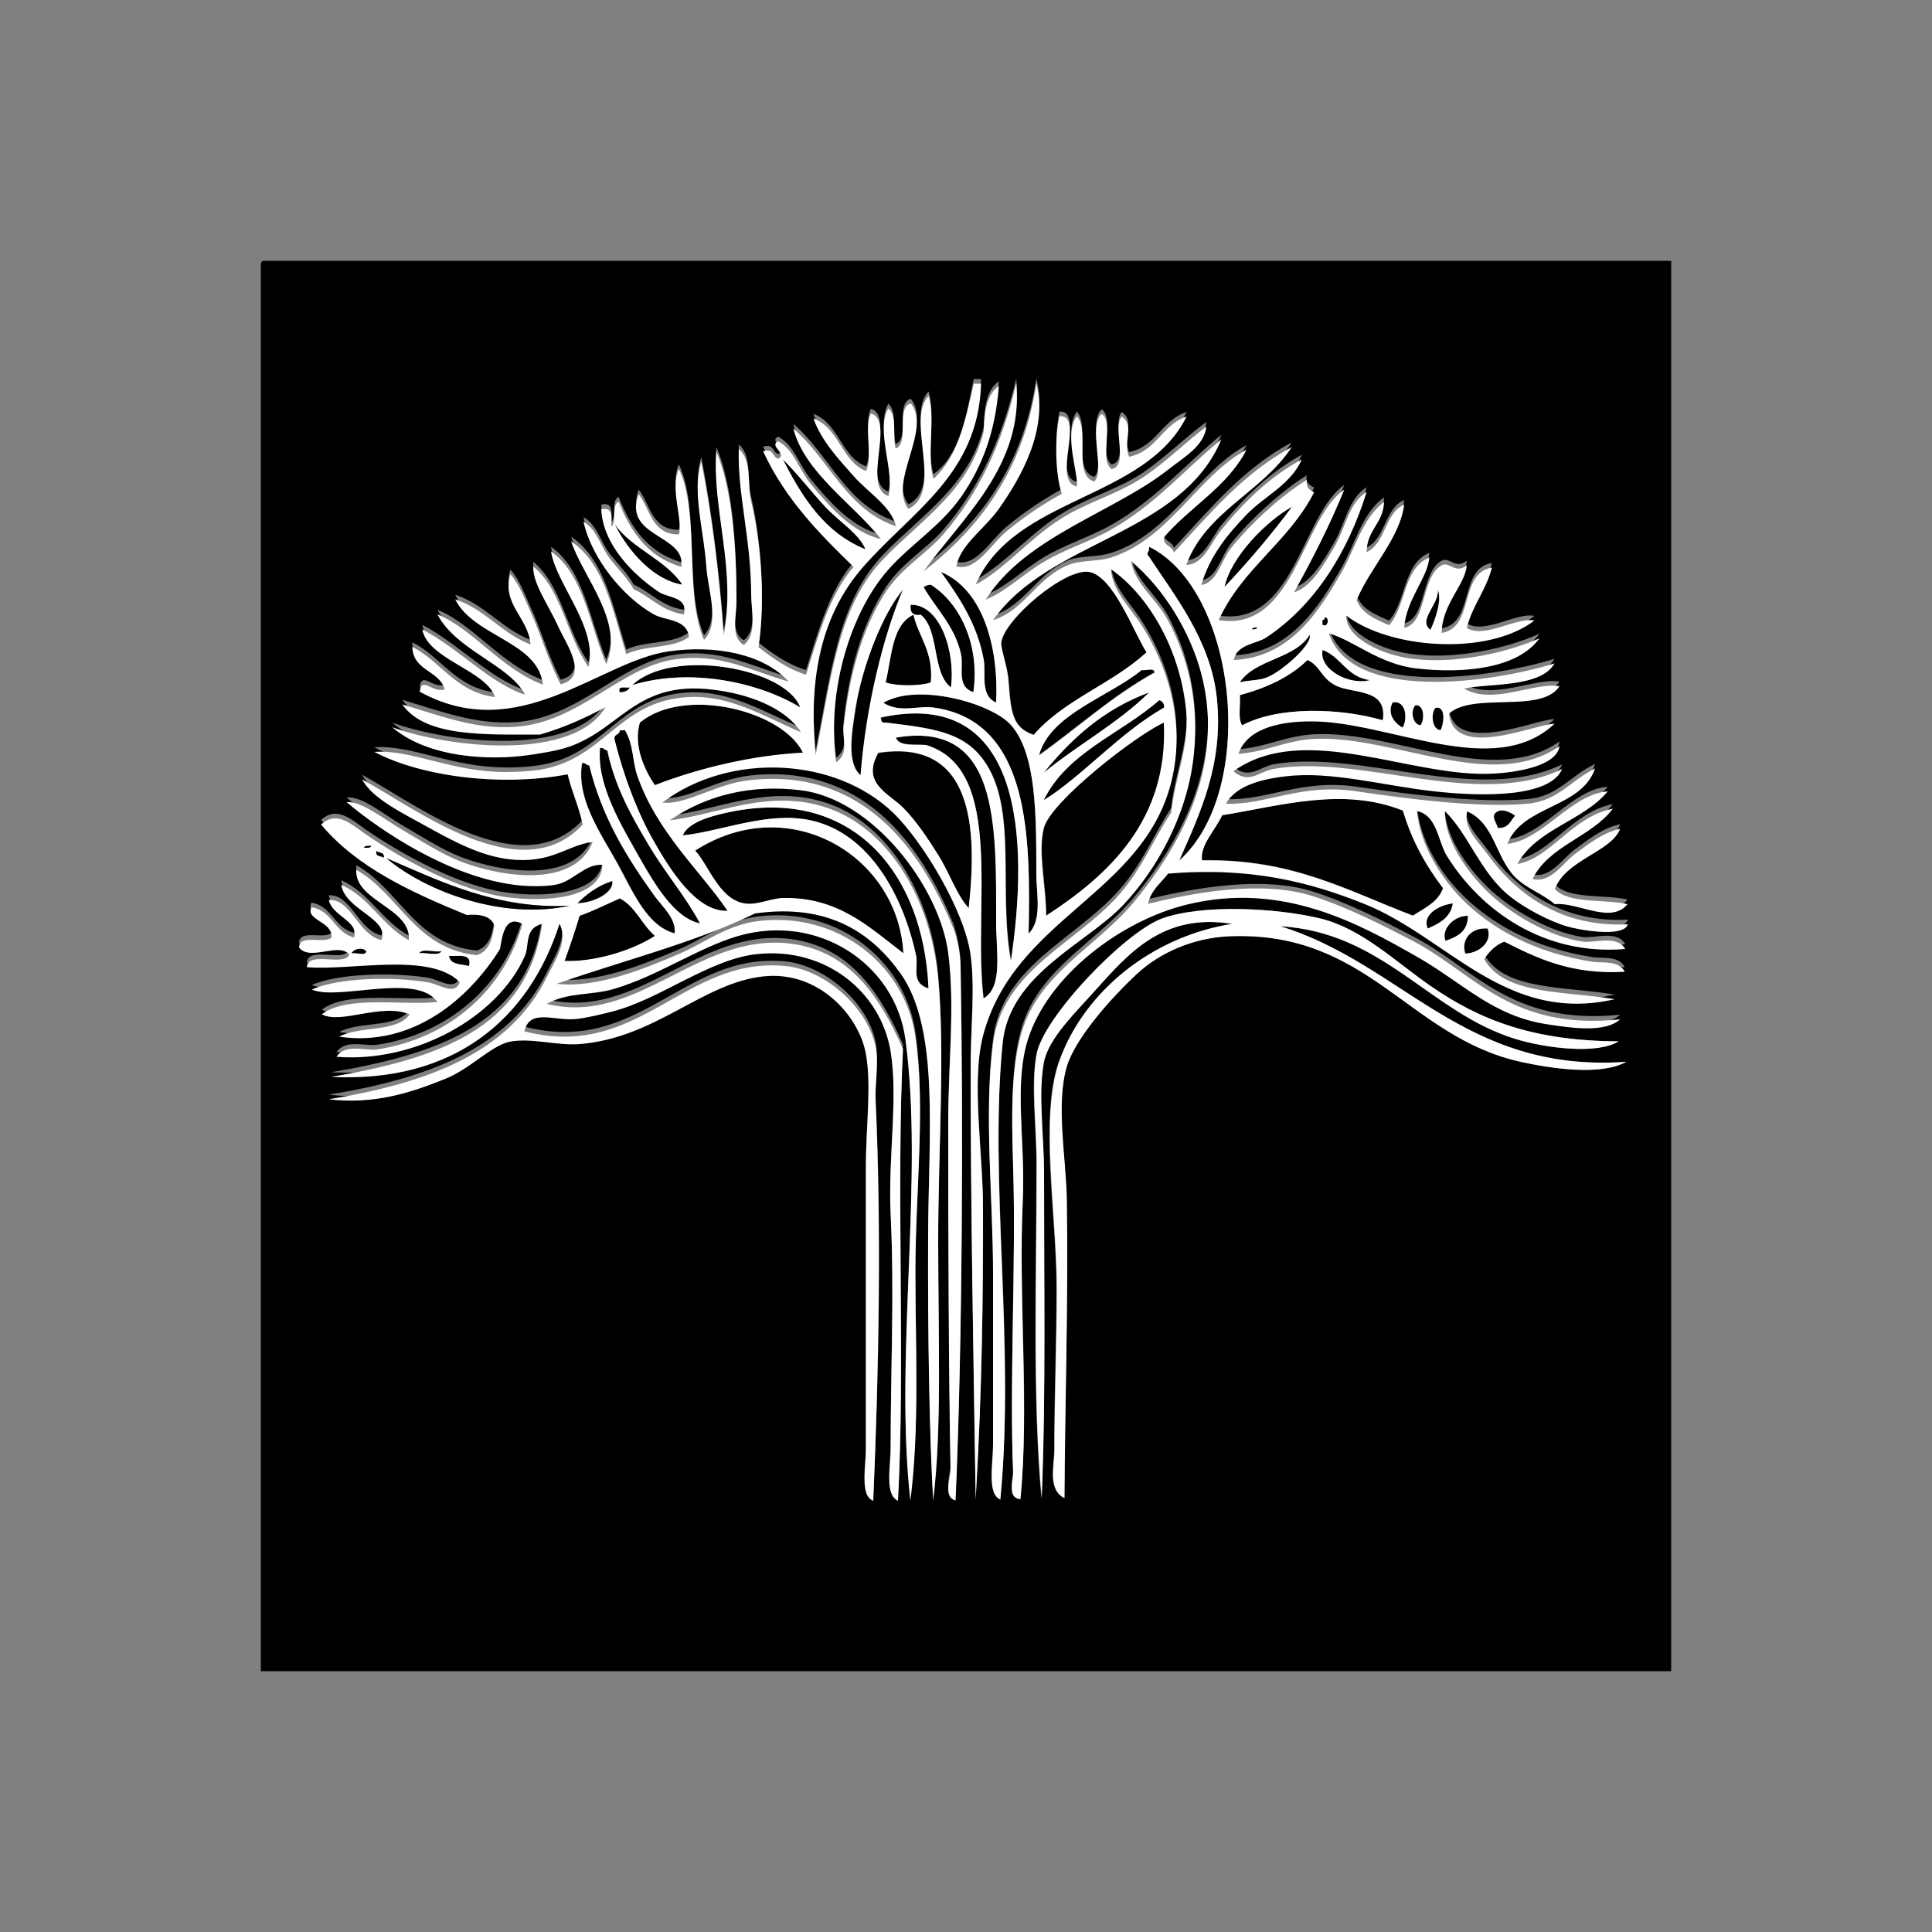
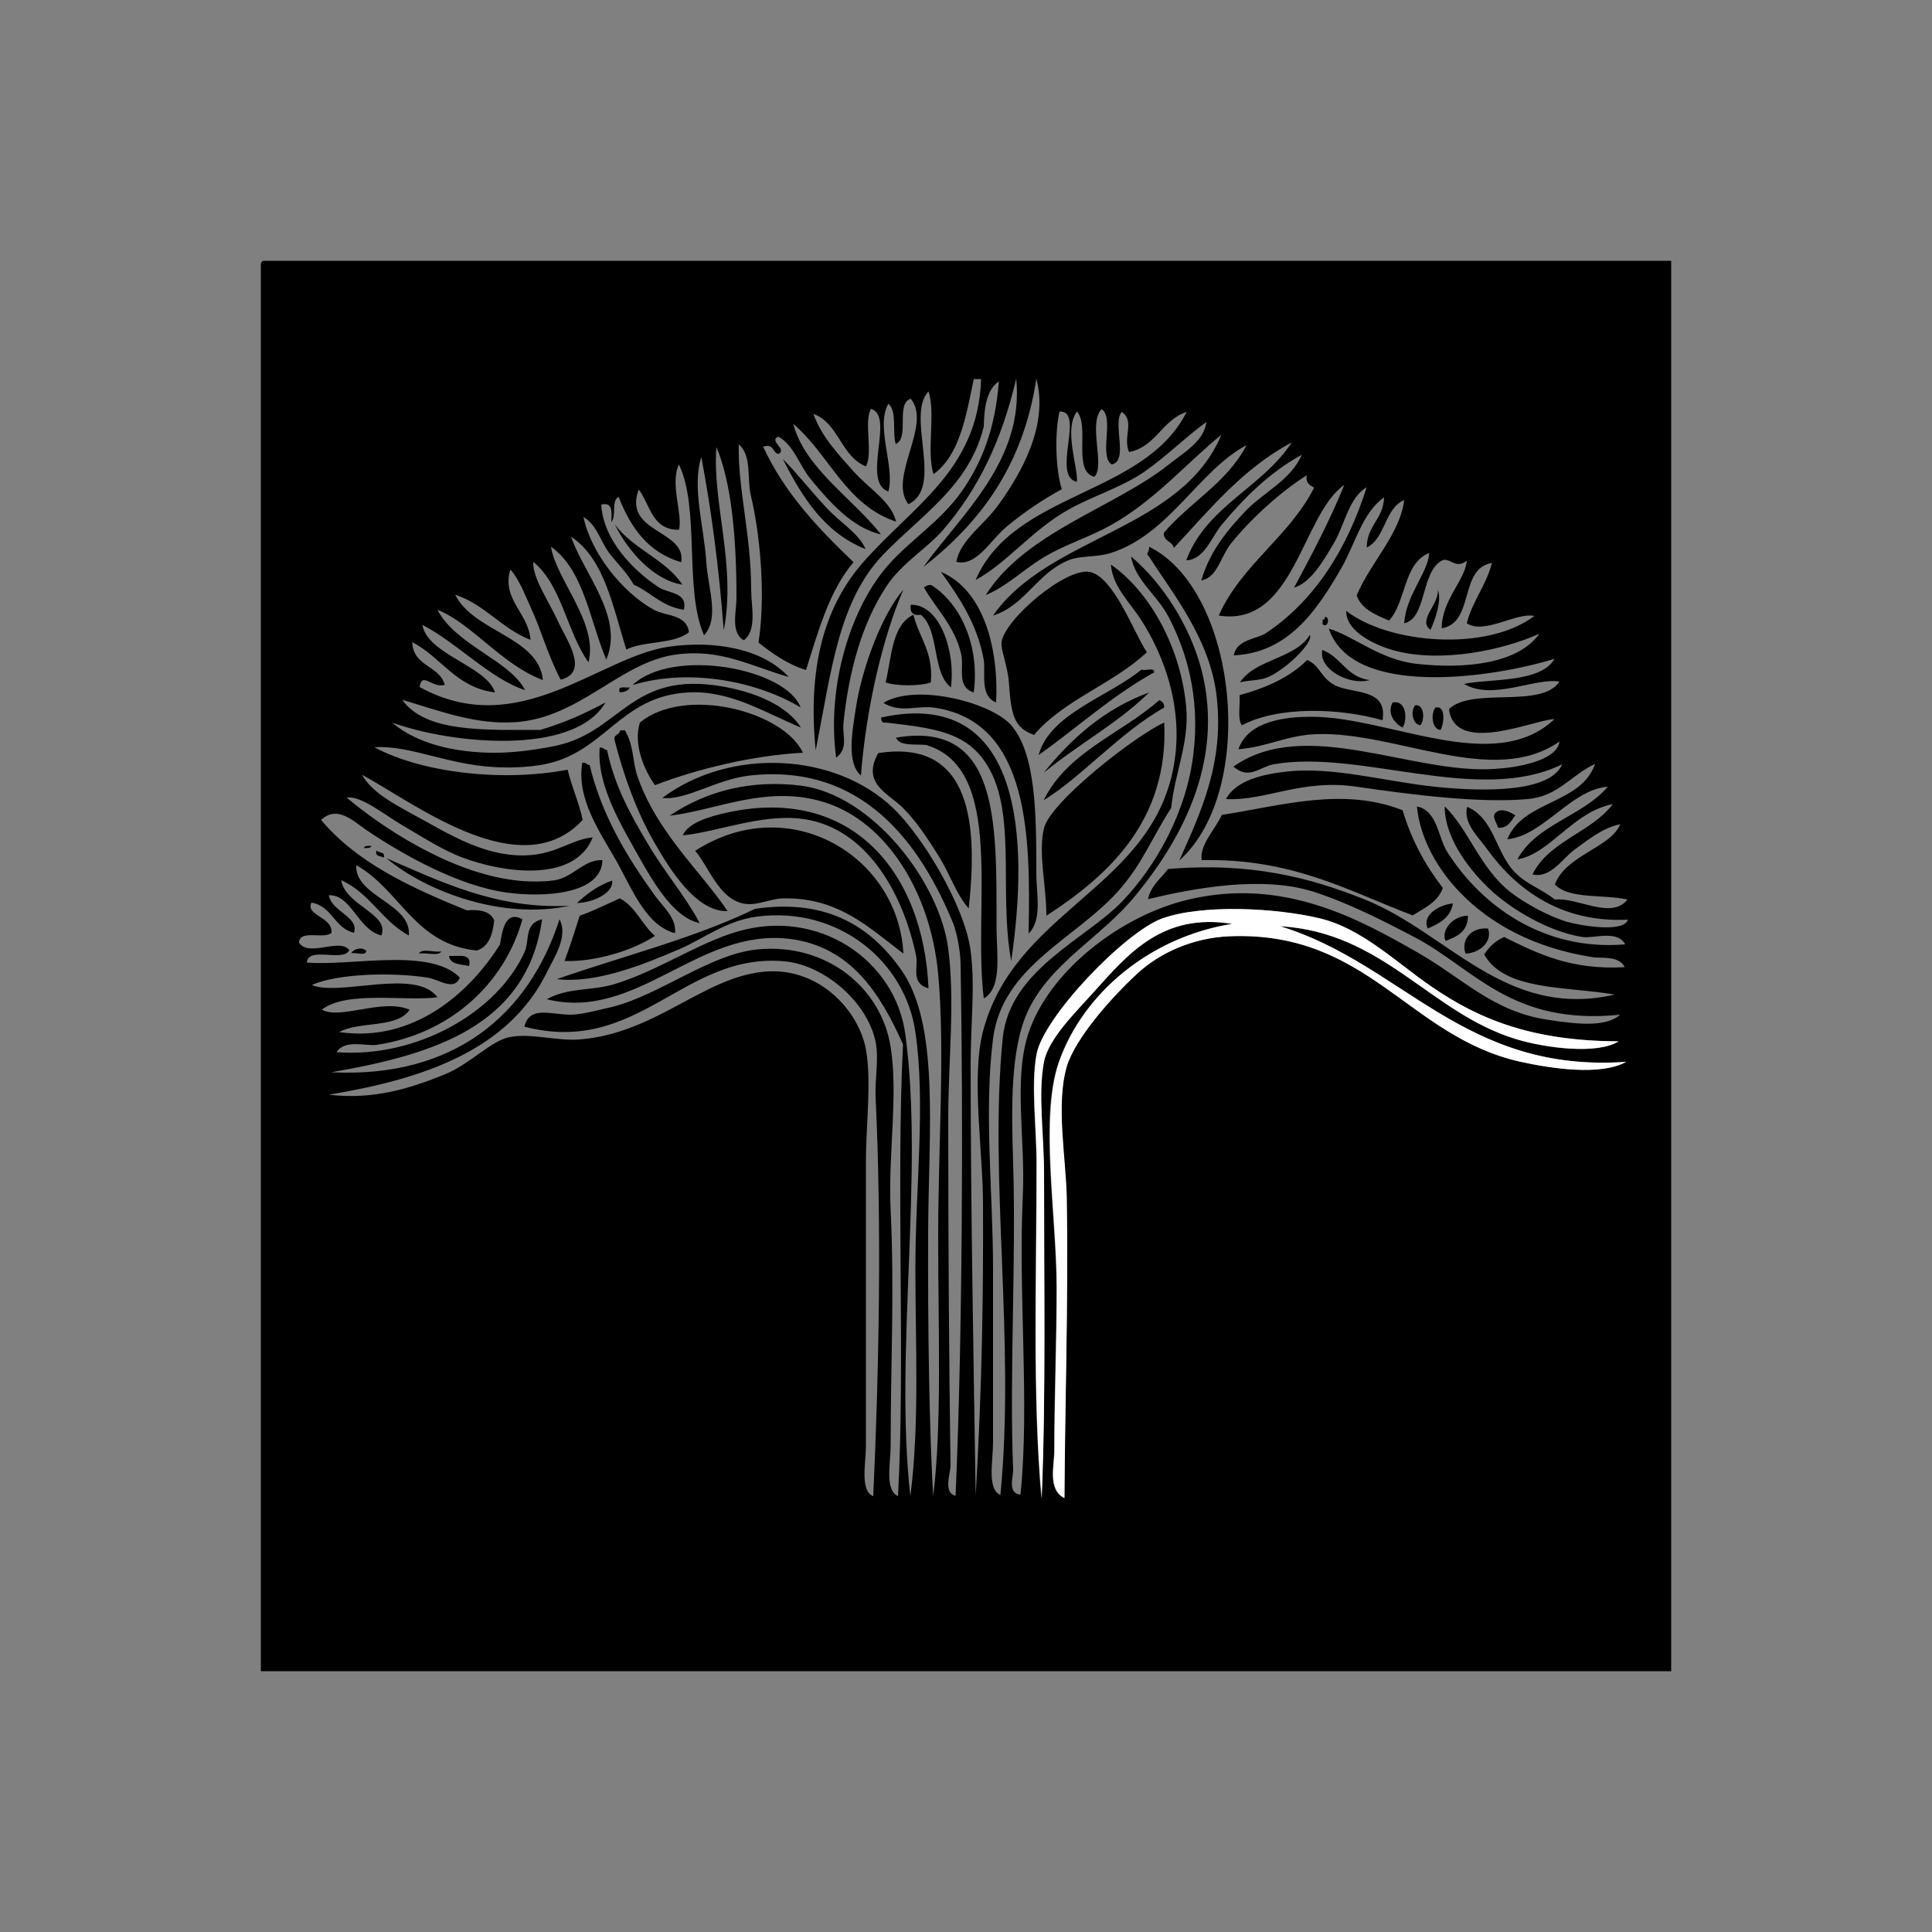
<svg xmlns="http://www.w3.org/2000/svg" version="1.1" id="Layer_1" x="0px" y="0px" viewBox="0 0 500 500" style="enable-background:new 0 0 500 500;" xml:space="preserve">
  <rect x="0" y="0" width="500" height="500" fill="#808080" stroke="none" />
  <style type="text/css">
	.st0{fill:#FFFFFF;}
</style>
  <g id="XMLID_1_">
    <path id="XMLID_6_" d="M68.2,67.5c121.4,0,242.9,0,364.3,0c0,121.7,0,243.3,0,365c-121.7,0-243.3,0-365,0c0-121,0-242,0-363   C67.5,68.5,67.4,67.6,68.2,67.5z M241.6,122.7c-1.9-5.7,0.6-15.7-1.3-21.4c-6,6.3,4.1,24.7-5.2,29.2c-5.4-6.9,6.2-20.5,0.6-27.3   c-4,1.2-0.2,10.2-3.9,11.7c-0.9-3.2,0.4-8.6-1.9-10.4c-3.4,5.9,1.8,16.4,0,22.7c-7.1-2.5,1.8-19.6-4.5-21.4   c-1.9,3.5,0.6,11.4-1.3,14.9c-6.5-2.6-7-11.2-13.6-13.6c2.1,5.9,6.4,10.4,10.4,14.9c3.9,4.4,9.8,7.8,11,13   c-13-4.3-17.3-17.4-26.6-25.3c3,11.5,15.4,19.3,22.7,28.6c-7.5-1.7-13.3-8.4-18.2-14.3c-3-3.7-4.4-8.9-8.4-11   c-2.6,1.2,2.6,3.3,0,4.5c-1.5-0.4-1.1-2.8-3.9-1.9c5.6,12.1,14.3,21.2,23.4,29.9c-6.2,7.2-9.1,17.7-12.3,27.9   c-4.9-1.5-8.7-4.3-12.3-7.1c2-12.9,0.2-28.9-1.9-37.7c-1.2-4.7,0.3-10.6-3.2-13.6c-0.3,11.3,3.2,23.4,3.2,37.7   c0,4.2,1.6,10.3-1.9,13c-3.5-2-1.9-7.4-1.9-11c0-15-1.2-29.6-5.2-39c-1.1,14.6,5.2,30.7,1.9,47.4c-1.2-15.7-3.1-30.7-5.8-44.8   c-2.5,7.8,0.7,17.8,1.3,27.3c0.4,6.4,3.5,14.5-0.6,18.8c-5.2-11.7-1-32.8-6.5-44.2c-2.4,5.1,1.1,13.1,0,16.9   c-7,0.1-7.4-6.5-10.4-10.4c-4.2,11.2,12.4,10.4,11,18.8c-8.6-2.5-13.1-9-16.2-16.9c-2,0.9-0.5,5.1-1.9,6.5c0.1-2.4,0.5-5.3-2.6-4.5   c0.5,8.9,7.9,16.8,14.9,21.4c2.4,1.6,7.5,1.2,6.5,5.8c-5.7-0.8-8.5-4.5-13-6.5c-1.7-3.1-4.4-5.6-6.5-8.4c-2.2-3.1-3.1-7.1-6.5-9.1   c2,9.5,10.2,19.6,18.2,24c3,1.7,8.5,1.1,9.1,5.8c-3.8,3.2-11.7,2.2-16.2,4.5c-3.5-11-5.6-23.4-14.3-29.2   c3.2,9.5,13.8,20.8,9.1,31.8c-4.3-10.2-5.8-23.2-14.3-29.2c1.3,8.5,12.3,19.7,9.7,29.9c-5.6-7.8-6.9-20-14.3-26   c-0.2,4.2,3.9,9.9,6.5,15.6c2,4.4,8.2,13,0.6,14.9c-3.4-6.5-5-12.8-7.8-18.8c-1.5-3.3-2.9-7.1-5.2-9.7c-2.4,7.7,4.7,11.2,5.2,18.2   c-7.5-2.9-11.7-9.1-19.5-11.7c4.8,9.7,21.6,10.9,22.7,22.1c-10.7-4-18.3-14.6-27.3-18.2c4.8,9.2,18.6,13,22.7,20.8   c-9-2.9-17.4-12.1-26.6-16.9c1.4,7.8,16.6,10.6,18.8,17.5c-10.2-1.3-13.8-9.1-21.4-13c0.2,6.3,7,6,8.4,11c-3.2,1.1-5.9-3.6-6.5,0.6   c25.6,14.1,46.3-7.7,64.3-10.4c12.2-1.8,24.7,0.6,31.2,7.8c-10-2.9-17.7-7.4-29.2-5.8c-14.5,2-24.8,16.4-41.6,17.5   c-9.9,0.6-18-2.4-29.2-5.8c6,8.5,21.2,7.8,35.7,7.8c6.2-1.8,11.7-4.3,16.9-7.1c-8.2,14-40.1,10.7-55.2,5.2c7.3,6.3,18.7,8,27.9,7.8   c4.4-0.1,10.4-0.9,14.9-1.9c15.9-3.6,18.9-18.3,40.3-15.6c8.4,1.1,18.4,4.3,22.7,11c-9.4-3.9-18.4-9.7-29.2-9.1   c-18.1,1-21.5,16.1-38.3,18.8c-2.6,0.4-6,0.7-9.1,0.6c-13.8,0-24.2-5.9-33.8-5.2c11.9,6.4,32.5,9.1,50,5.8c1.1,4.6,2.9,8.3,3.9,13   c-15.9,17.1-43-4-57.1-11.7c2.7,5.1,10.1,8.5,16.9,12.3c6.7,3.8,13.9,7.6,21.4,8.4c10.9,1.2,14.7-3.8,21.4-4.5   c-4.7,11.9-23.2,9.2-33.8,5.2c-5.1-1.9-10.6-5.5-15.6-8.4c-4.9-2.9-10.5-7.6-14.3-7.1c9.1,7.7,26.7,19.4,43.5,21.4   c3,0.4,7.2,0.5,10.4,0c4.8-0.8,7.5-5.4,12.3-5.2c-0.2,8.9-15.2,9.7-24.7,8.4c-12.7-1.7-27.4-10.1-36.4-16.2   c-3.7-2.6-7.6-6.4-11.7-2.6c9.3,11.1,23.2,17.5,37.7,23.4c3.5-0.3,6.2,0.3,7.1,2.6c-0.4,3.7-1.4,6.8-4.5,7.8   c-16.1-1.6-19.8-15.7-31.2-22.1c-0.5,8.1,14.4,9.9,13.6,18.2c-6.9-3.7-10.2-11.1-17.5-14.3c1.1,6.6,12.6,8.7,10.4,14.3   c-6.1-1.5-7.8-10.7-13.6-10.4c0.7,4.2,7.9,5.6,6.5,9.7c-5.1-1.2-5.6-6.9-11-7.8c-1.6,3.4,5.5,3.6,5.2,7.8c-1.8,1.8-8.4-1-8.4,2.6   c2.6,3.8,10.5-1.4,13,1.9c-1.6,3.2-10.6-1.1-11,3.2c11.4,1,31.9-4,39.6,3.9c-1.5,3.6-5.2,0.5-8.4,0c-9-1.4-23-1.1-29.9,1.9   c6.9,3.1,27-4.5,32.5,3.2c-8.5,1.1-23.5-1.8-29.9,3.2c4.8,2.7,15.5-3,22.7,0c-3.1,4.9-13.1,2.9-18.2,5.8c19,2.8,33.7-10,41.6-22.7   c0.6-3.5,1.3-8.9,5.8-6.5c-4.7,16.9-18.9,29.7-37.7,32.5c-3,0.4-8.2-1.5-10.4,1.9c20.3,1.6,41.5-10,48.7-26c1.3-3-0.2-7.3,4.5-8.4   c-3.9,27.5-27.8,35-54.6,39.6c31.9,1.6,51.2-15,59.1-39.6c2.3,4.5-1.4,9.9-3.2,13.6c-9.9,20.2-31.7,27.7-56.5,31.8   c11.7,1.4,21.2-1.7,29.9-5.2c6.5-2.6,12.1-8.8,16.9-9.7c5.5-1.1,12.4,1.1,18.2,0.6c19.6-1.6,31.7-15.9,47.4-17.5   c14.4-1.5,24.8,10.1,26.6,20.1c1.5,8.4,0,19.2,0,29.2c0,23.4,0,49.4,0,73.4c0,4.4-1.6,11.7,1.9,13c1.5-32.8,2.2-70,0.6-103.3   c-0.2-4.7,0.9-9.9,0-14.3c-2.2-10.5-13.4-19.8-23.4-20.8c-26.3-2.5-37.8,24.6-67.5,16.9c1.5-6.1,8-2.5,13.6-3.2   c2.6-0.3,6-1.2,9.1-1.9c12.6-3.2,25.3-13.7,37.7-14.9c17.8-1.7,32,9.9,34.4,25.3c2,12.5-0.7,27.9,0,42.2c1,21.1,0,39.5,0,61   c0,4.5-1.6,11.4,1.9,13c1.9-34.6-0.5-81.4,1.3-116.9c-5.9-13.3-13.6-25.3-29.2-27.3c-23.8-3-39.6,21.4-63,15.6   c5.6-3.1,11.5-2.1,17.5-3.9c11.2-3.4,21.5-10.6,31.8-13.6c21-6.2,40.9,7.3,43.5,26.6c4.9,36.4-2.9,82.3,1.3,119.5   c2.4-18.7,1.3-39,1.3-59.1c0-20.7,2.7-42.6,0-61c-2.6-18.2-19.8-32.6-40.9-29.9c-8,1-14.4,6-20.1,8.4c-9.5,4.1-21.7,9-31.8,7.8   c17.2-6,35.7-10.6,51.3-18.2c19.2-2.8,30.3,5.2,37.7,15.6c10.2,14.2,7.2,41.7,7.1,68.2c-0.1,25.4,0.3,50.7,1.3,68.2   c2.3-18.3,1.3-42.4,1.3-66.9c0-23.7,1.8-48.5,0-68.2c-2-21.6-13.6-39.1-28.6-44.2c-15.2-5.2-28.6,1.8-40.9,3.2   c9.8-6.6,21.3-9.3,33.8-7.8c18.8,2.3,36.1,25.2,38.3,42.2c1.8,13.9,0,28.9,0,44.2c0,29.6,0.2,64.7,0.6,89.6c0,2-2,7,1.3,7.8   c1.8-40.7,2-97.9,1.3-137.7c-0.1-3.7-1-8-1.9-10.4c-8.5-20.7-23.5-41.5-52.6-38.3c-8.9,1-16.4,6.5-22.7,5.8   c17.7-13.2,44.8-11.7,59.7,2.6c7.6,7.2,18.6,25.4,20.1,37c1.2,9,0,19.2,0,29.2c0,36.9,0.8,79.1,1.3,111.7c1.7-28.7,2-52.5,1.9-75.3   c0-14-3.1-32.7,0-44.8c8-30.5,41.3-36.5,48.7-65.6c4.2-16.6-1.9-31.8-7.8-40.9c-2.8-4.4-7.4-8.6-7.8-14.3c10,7,18.1,21.3,19.5,37   c0.8,9.1-3,17-3.9,26c-5,7.7-7.4,14.4-13.6,21.4c-11.1,12.5-30.1,19.5-32.5,38.3c-2.4,18.8,0,40,0,59.7c0,15.5,0,30.5,0,44.8   c0,4.8-1.6,12.1,1.9,13.6c3.9-39.7-3-82.1,0.6-118.2c1.8-17.9,21.8-25.7,31.2-35.7c8.2-8.7,16.4-22.5,18.2-38.3   c1.7-14.7-2-26.5-6.5-35.1c-3-5.7-8.6-9.4-9.7-15.6c8.4,7.1,15.3,18.2,18.2,29.2c6.5,25-6.7,45.9-16.9,58.4   c-8.9,11-21.9,17.3-27.9,29.9c-4.8,10.1-4.3,26.1-3.9,39.6c0.8,25.1-1,55.4,0,79.2c0.1,1.7-1.6,6.2,1.9,6.5   c2.4-23.3-0.6-51.5,0.6-77.3c0.7-14.6-2.4-29.7,1.3-41.6c5.2-16.5,24.1-31,41.6-35.1c24.5-5.8,44,5,59.1,13.6   c11.8,6.7,19.6,15.4,33.8,17.5c7.2,1.1,15,2.1,18.8-1.3c-28.2,2.9-37.8-12-53.3-20.1c-8-4.2-17-8.8-26-11.7   c-13.4-4.3-31.2-0.9-42.9,1.9c0.8-3.6,3.3-5.3,5.2-7.8c21.4-1.8,36.6,2.2,50.7,7.8c21.7,8.6,36.6,31.2,64.9,24.7   c-12.6-2.2-28.5-0.9-33.8-10.4c1.3-1.9,2.9-3.6,5.2-4.5c8.6,4.3,17.3,8.6,31.2,7.8c-1.6-3.1-6.1-2.2-8.4-2.6   c-14.8-2.3-26.4-8.5-34.4-16.9c-5.3-5.5-10.2-13.5-11-22.1c5.3,1.1,5.4,7.8,7.8,11.7c8.7,13.8,24.8,25.8,46.1,24   c-2-3.8-8-1.5-11-1.9c-8.7-1.3-18.9-7.3-24.7-13c-5.5-5.4-11.1-13.3-11-20.8c6.2,6,9.1,15.9,16.9,22.1c3.8,3,10.3,6.5,14.9,7.8   c2.7,0.8,14.5,3,15.6-0.6c-17.2,0.9-28.9-7.8-36.4-18.2c-2.3-3.2-6.3-6.8-5.2-11c7,3,7.3,11.7,12.3,16.9c3.1,3.2,6.7,4.2,10.4,7.1   c6-0.6,14.6,5.3,18.8,0c-6.1-1.4-15.1,0-18.8-3.9c2.8-7.6,14.6-9.6,16.9-15.6c-4.6,1-8.1,3.9-11.7,6.5c-3.3,2.4-6.3,7.6-11,6.5   c4.3-8.7,15.2-10.8,20.8-18.2c-10.4,2-16.2,12.9-24.7,14.3c4.9-9.1,17-11.2,23.4-18.8c-9.5,0.7-16.7,12.7-26,13.6   c4-10.1,19.1-9,22.7-19.5c-6.4,3-9.5,8.4-17.5,9.1c-12.4,1.1-29.8-1.1-44.2-3.2c-14.3-2.1-23.4,3.7-33.8,3.2c2.6-5,10-6.5,15.6-7.1   c11.7-1.4,25.4,2.5,38.3,3.9c13.5,1.4,30,1.4,33.1-5.8c-21.6,10.6-52.3-4-74.7,0c-3.7,0.7-6.3,4.1-10.4,0.6   c18.6-13.1,46.2,2,67.5,0.6c5.6-0.3,16.2-2,16.9-7.1c-17.2,12-42.3-2.7-63-1.9c-7.7,0.3-12.5,3.3-20.1,3.9   c2.5-7.3,12.1-8.4,18.8-8.4c20-0.1,47.4,15.4,63,0.6c-5.1,0.1-25.8,9.5-27.3-2.6c6.1-5.8,23.8,0,28.6-7.1c-6.3-1.1-17.3,5-24.7,0.6   c6.4-1.4,19.9-0.2,23.4-6.5c-16.6,5.1-52.4,10.1-58.4-7.8c6.5,1.9,13.1,8,22.7,9.1c12.5,1.4,26.3,0,31.8-7.8   c-9.5,4.3-25.2,7.5-37,4.5c-5.1-1.3-13.1-4.9-13-10.4c11.1,8.6,36.5,10.6,48.7,1.3c-4.6-1-13,4.9-17.5,1.9c1.5-5.9,5-9.7,6.5-15.6   c-8.6,1.4-4.4,15.5-13,16.9c0.1-7.5,6.1-12.4,6.5-17.5c-2.9,2.4-4.5-1.1-6.5,0c-5.4,3-3.9,15-9.7,16.2c0.5-7.4,6.1-12.9,6.5-18.2   c-6.7,2.6-6,12.7-10.4,17.5c-3.5-1.5-7.1-2.9-8.4-6.5c3.5-8.4,11.3-16,12.3-24.7c-5.1,2.2-4.8,9.9-9.7,12.3c0.1-5.8,4.3-7.3,4.5-13   c-5.7,4.1-7.4,11.9-11,18.2c-6.3,11-13.8,22.1-27.9,22.7c0.8-4.2,5.8-4.1,8.4-5.8c12.6-8.4,21-21.9,26-37.7   c-4.6,2.7-5.6,9.4-8.4,14.3c-2.9,4.9-6,10.3-10.4,11.7c4.6-8.6,9.2-17.2,13-26.6c-11,7.6-12.9,36.9-32.5,33.8   c6-13.3,18.2-20.3,24.7-33.1c-1.1-0.6-2.3-1.2-1.9-3.2c-6.1,3.8-13.9,10.6-19.5,17.5c-2.8,3.4-3.6,9-7.8,9.7   c2.2-7.6,6.9-13.2,11.7-18.2c4.6-4.7,11.5-7.8,14.3-14.3c-8.3,4.5-15.1,11.3-20.8,18.2c-2.6,3.2-4.5,9-9.1,9.1   c5.2-14,19.7-18.8,27.3-30.5c-12.6,6.7-21.2,17.3-30.5,27.3c-0.4-1.8-2.7-1.6-2.6-3.9c6.8-8,16.4-13,21.4-22.7   c-12.4,6.6-20,23.1-35.1,27.9c-3.7,1.2-7.8,0.6-11,1.9c-8.2,3.4-11.2,11.7-19.5,14.3c14.5-20.7,48.7-21.9,59.1-46.8   c-9.2,7.5-17.2,17-28.6,23.4c-5.7,3.2-11.9,5-17.5,8.4c-5.4,3.3-9.5,7.5-14.9,9.7c10.3-16.3,33.3-22.6,47.4-33.8   c3.9-3.1,9.2-6.1,9.7-11c-5.7,4.2-10.2,8.8-16.2,13c-6.1,4.1-13.1,6.1-19.5,9.7c-9.3,5.2-15.9,13.8-24,18.2   c9.8-22.9,43.7-21.7,54.6-43.5c-6.4,2.1-7.9,9-14.9,10.4c-1.7-3.9,1.6-8-1.9-10.4c-2.5,2.9,1.9,12.7-2.6,13.6   c-3.4-2.2,0.8-12.1-2.6-14.3c-3.6,3.6,1,14.8-1.9,17.5c-5.7-1.5-1.1-13.2-4.5-16.9c-3.5,4.7,0.4,14.7,0,18.2   c-6.7-1.4,2.2-18.5-4.5-18.2c-1.3,5.6-1,15.3,0.6,20.1c-4.8,2.6-9.7,5.9-14.3,9.7c-4.2,3.5-7.8,10.4-13,9.1c1-5.7,7.3-9.6,11-14.9   c5.9-8.2,12.9-20.5,9.7-32.5c-3.4,22.6-14.6,37.3-29.2,48.7c9.8-13.6,26.1-27.5,24-48.7c-3.8,16.2-9.9,28.6-18.8,39   c-4.3,5-10.9,8.7-14.9,14.9c-6.2,9.5-9.6,21.6-11,35.1c-0.4,3.4,1.4,6.5-1.9,9.1c-2.6-19.1,4.1-39.4,13.6-50   c5.9-6.6,13.4-11.2,18.8-18.8c5.3-7.5,8.8-16.4,9.7-28.6c-3.1,2.1-3.8,6.6-3.9,11.7c-3.8,15.4-16.1,22.8-26,33.1   c-11.6,12.1-13.4,29.9-17.5,50.7c-2-20.2,1.6-36.5,12.3-48.7c12.7-14.5,29.8-23.9,30.5-47.4c-0.6,0-1.3,0-1.9,0   C249.9,108.6,248.1,118,241.6,122.7z M370.2,255.2c-8.9-6.1-17.8-14.9-28.6-17.5c-11.6-2.8-30.7-3.7-40.9,0   c-9.5,3.4-30.6,25.3-32.5,35.1c-1.5,8.1,0,18.7,0,28.6c0,29.3-1.1,60,1.3,86.4c1.2-26.5,0.6-57,0.6-84.4c0-9.8-1.6-20.4,0-28.6   c1.2-6.1,8.2-12.8,13-18.2c8.9-10,17.8-20.4,35.7-17.5c-20.9,3.4-38.4,17.6-44.8,35.7c-5.1,14.3-0.6,40-0.6,58.4   c0,14.5-0.6,28.4-0.6,42.2c0,3.9-1.8,10.1,2.6,12.3c0.2-24,1.1-50.9,0.6-77.3c-0.2-10.9-2.9-24.5,0-34.4c2.1-7.3,11.5-17.9,18.2-24   c5.9-5.4,14.5-9.4,24-9.7c36-1.4,46.2,26,75.3,32.5c7.8,1.7,20.6,3.7,27.3,0c-42.2,3-58-25.4-89.6-35.1c26.8,1.6,38.8,22.4,61,29.2   c7.9,2.4,21.2,4.1,26.6,0.6C397,269.4,383.1,264.1,370.2,255.2z" />
    <path id="XMLID_7_" d="M202.6,118.8c3.7,3.7,7.2,8.2,11,12.3c3.6,4,8.7,6.9,10.4,11C213.4,137.9,207.6,128.7,202.6,118.8z" />
-     <path id="XMLID_8_" d="M334.4,131.2c-5.4,7.3-11.4,14.2-17.5,20.8C318.6,143.9,328.1,134.6,334.4,131.2z" />
    <path id="XMLID_9_" d="M159.1,135.7c4.7,6.4,13.1,9,17.5,15.6C169.3,150.2,162.6,142.8,159.1,135.7z" />
    <path id="XMLID_10_" d="M297.4,141.5c22.8,11.2,28.2,62.9,7.8,81.2c5.5-12.4,11.6-25.1,9.7-42.2c-1.6-15-11.5-27-17.5-36.4   C296.3,142.9,297.5,143.3,297.4,141.5z" />
    <path id="XMLID_11_" d="M353.3,146.7" />
    <path id="XMLID_12_" d="M243.5,148c11,4.6,15,19.7,14.3,33.8c-4.3-1.7-2.7-7.6-3.2-11C252.9,161.3,248,154.3,243.5,148z" />
    <path id="XMLID_13_" d="M296.8,168.8c-8.7,8.2-21.5,12.3-29.2,21.4c-5.3-1.9-5.9-5.3-6.5-13.6c-0.3-4.2-2.2-8.7-1.9-10.4   c0.8-5.9,16.4-19.2,22.7-18.2C288.2,149.1,293.4,163.7,296.8,168.8z" />
    <path id="XMLID_14_" d="M374.1,150.6" />
    <path id="XMLID_15_" d="M252,179.2c-4.5-1.4-2.5-6.4-3.2-9.7c-1.6-7.4-6.7-12.1-9.7-17.5c0.5-0.3,1.1-0.7,1.9-0.6   C248.6,156.2,253.6,167.1,252,179.2z" />
    <path id="XMLID_16_" d="M372.1,152.6c1.1,2.7-0.7,7.9-1.9,10.4C366.8,160.5,372.5,156.4,372.1,152.6z" />
    <path id="XMLID_17_" d="M346.8,154.5" />
    <path id="XMLID_18_" d="M235.7,156.5c7.8-0.1,11.6,12.6,10.4,21.4c-5-3.9-2.9-14.8-7.8-18.8C236.3,159.4,235.4,158.5,235.7,156.5z" />
    <path id="XMLID_19_" d="M236.4,159.1c1.4,5.9,5.2,9.5,4.5,17.5c-2.6,1-9.1,1-11.7,0C230.8,169.9,230.8,161.7,236.4,159.1z" />
    <path id="XMLID_20_" d="M342.9,159.7c1.3-0.3,0.9,3-0.6,1.9c0-0.4,0-0.9,0-1.3C342.8,160.5,342.8,160.1,342.9,159.7z" />
-     <path id="XMLID_21_" d="M324,163c0-0.6,0.8-0.5,1.3-0.6C325.3,163,324.6,162.8,324,163z" />
    <path id="XMLID_22_" d="M321.4,164.3" />
    <path id="XMLID_23_" d="M339,164.3c1,2.1-6.7,9.3-11,11c-2.2,0.9-5.1,0.7-7.1,1.3C324.9,170.5,335.1,170.6,339,164.3z" />
    <path id="XMLID_24_" d="M342.2,168.2c4.9,1.8,6.3,7.1,12.3,7.8C349.2,177.5,341.2,173.2,342.2,168.2z" />
    <path id="XMLID_25_" d="M357.8,186.4c-11.2-3.2-26.9-3.7-36.4,1.3c-1.2-1.6-0.4-5.2-0.6-7.8c7-1.9,13.1-4.7,17.5-9.1   c3.4,1.5,3.4,4.5,7.1,6.5C349.9,179.7,359.2,177.9,357.8,186.4z" />
    <path id="XMLID_26_" d="M207.2,183.1c-10.3-6.3-28.1-10.5-43.5-5.8C174,167.5,203.4,172.9,207.2,183.1z" />
    <path id="XMLID_27_" d="M298.7,174c-11,6.1-19.9,14.3-29.9,21.4c2.9-10.7,17.9-15,26.6-22.1C296.4,173.7,298.8,172.6,298.7,174z" />
    <path id="XMLID_28_" d="M163,177.9c-0.4,0.9-1.4,1.2-2.6,1.3C159.7,177.3,161.8,178.1,163,177.9z" />
    <path id="XMLID_29_" d="M266.2,241.6c0.5-24.9,0.3-54.5-24-58.4c-4.8-0.8-9,1.5-13.6-1.3c8.7-5.2,28.1,0,33.1,5.8   c6.4,7.4,6.5,22.9,6.5,38.3C268.2,231.4,269.8,238.1,266.2,241.6z" />
    <path id="XMLID_30_" d="M297.4,179.2c-8.1,8-18.5,13.5-27.3,20.8C277.3,191.1,285.7,183.5,297.4,179.2z" />
    <path id="XMLID_31_" d="M300,181.2c0.8,0.3,1.3,0.8,1.3,1.9c-11.5,6.5-21.4,18-31.2,24C276.2,194.6,290.2,189.9,300,181.2z" />
    <path id="XMLID_32_" d="M360.4,181.8c3.6-0.7,3.9,4.4,2.6,6.5C360.9,187.2,358.9,184.7,360.4,181.8z" />
    <path id="XMLID_33_" d="M207.8,194.8c-12.9,0.7-27.1,4.1-38.3,8.4c-2.6-3.7-5.7-10.3-3.9-16.2C177.1,177.5,202.6,183.9,207.8,194.8   z" />
    <path id="XMLID_34_" d="M366.3,182.5c2.4-0.2,2.4,3.9,1.3,5.2C365.6,187.5,364.9,184,366.3,182.5z" />
    <path id="XMLID_35_" d="M371.5,183.1c2.9-0.6,2.1,4.7,1.3,5.8C370.6,188.8,370.2,184.7,371.5,183.1z" />
    <path id="XMLID_36_" d="M261.7,248.7c-3.4-18.4,1.9-39.6-7.1-52c-5.3-7.3-13.2-8.3-25.3-9.7c-1.1,0.2-1.2-0.5-1.3-1.3   C264.8,177.6,266.3,217.4,261.7,248.7z" />
    <path id="XMLID_37_" d="M301.3,187c1.2,25.4-14.5,39.6-30.5,50c0-8-2.2-16.3-0.6-22.7C271.9,207.4,294.2,190.1,301.3,187z" />
    <path id="XMLID_38_" d="M161.7,189c2.3,3.7,2,8,3.2,11.7c5,14.7,16.5,24.8,23.4,35.1c-8.1,0.3-15-10.9-18.8-17.5   c-4.6-7.9-8.1-17.5-10.4-26.6c-0.5-1.8,1.3-1.3,1.3-2.6C160.8,189,161.3,189,161.7,189z" />
    <path id="XMLID_39_" d="M254.6,258.4c-2.9-24,5.7-59.4-14.9-65.6c-3-0.3-6.9,0.4-7.8-1.9c26.6-4.5,26,21.7,26,48.1   C257.8,246.5,259.6,255.5,254.6,258.4z" />
    <path id="XMLID_40_" d="M155.2,193.5c1-0.2,1.1,0.6,1.9,0.6c2,9.5,6.2,16.9,10.4,24c4.3,7.4,9.6,13.4,13.6,20.8   c-6.5-1.3-11.6-9.8-15.6-16.9C160.8,213.6,154.4,203.2,155.2,193.5z" />
    <path id="XMLID_41_" d="M250.7,235.1c-3.2-3.6-4.8-8.8-7.8-13.6c-2.8-4.5-5.9-9.1-9.1-12.3c-3.7-3.8-11-6.3-6.5-14.3   C251.8,191.1,253,214.1,250.7,235.1z" />
    <path id="XMLID_42_" d="M150.7,197.4c1-0.2,1.1,0.6,1.9,0.6c3.2,13.2,9.7,23.8,16.9,33.8c2.2,3,5.6,5.8,5.2,9.7   c-7.3-1.9-10.8-10.7-14.9-18.2C155.4,215.5,149.1,206.8,150.7,197.4z" />
    <path id="XMLID_43_" d="M363,209.7c2.3,7.8,6,14.4,10.4,20.1c-1.3,3.7-4.8,5.2-7.8,7.1c-16.6-6.3-31.1-14.8-54.6-14.3   c-0.6-4,3.5-7.9,5.2-11.7C331.6,208.5,347.6,203.6,363,209.7z" />
    <path id="XMLID_44_" d="M240.3,255.8c-4.7-1.4-2.6-5.4-3.2-8.4c-3.2-15.4-12-31.8-27.3-35.1c-11.1-2.4-22.9,2.8-33.1,3.9   c1.4-3.3,7-4.9,11-5.8C220.2,203,239,225.6,240.3,255.8z" />
    <path id="XMLID_45_" d="M392.2,211c-1.2,1.4-1.8,3.4-4.5,3.2c-0.4-1.4-1.7-2.9-0.6-3.9C388.6,208.9,391,210.3,392.2,211z" />
    <path id="XMLID_46_" d="M233.8,246.8c-9.2-7-17-14.6-31.2-14.3c-3.4,0.1-7,2.1-10.4,1.3c-6.3-1.4-8.9-9.8-12.3-13.6   C204.2,204.5,232.5,221.5,233.8,246.8z" />
    <path id="XMLID_47_" d="M94.2,219.5c0.1-0.8,1.2-0.5,1.9-0.6C96,219.6,94.9,219.4,94.2,219.5z" />
    <path id="XMLID_48_" d="M97.4,220.1c0.6,0.7,2.4,0.2,1.9,1.9C98.7,221.4,97,221.9,97.4,220.1z" />
    <path id="XMLID_49_" d="M158.4,227.9c0.5,3-4.6,5.7-9.1,5.8C151.9,231.3,154.7,229.2,158.4,227.9z" />
    <path id="XMLID_50_" d="M169.5,242.2c-5.7,3.8-15.6,6.8-23.4,6.5c1.4-3.8,2.7-7.7,3.9-11.7c3.7-1.3,7-3,10.4-4.5   C164.5,234.6,166.1,239.3,169.5,242.2z" />
    <path id="XMLID_51_" d="M376,233.8c-0.6,3.7-3.5,5.2-6.5,6.5C367.9,236.8,372.4,234.2,376,233.8z" />
    <path id="XMLID_52_" d="M379.9,237c0,4.1-2.8,5.4-5.8,6.5C372.9,240.7,376,237,379.9,237z" />
    <path id="XMLID_53_" d="M385.1,240.3c1.2,3.3-2,6.3-5.8,6.5C378,243.4,380.6,239.9,385.1,240.3z" />
    <path id="XMLID_54_" d="M94.8,246.1c-0.1,1.4-2.8,0.3-3.9,0.6C91.5,245.5,93.8,245,94.8,246.1z" />
    <path id="XMLID_55_" d="M108.4,246.8c0.7-1.5,4.1-0.2,5.8-0.6C113.6,247.6,110.2,246.4,108.4,246.8z" />
    <path id="XMLID_56_" d="M116.2,247.4c2.5,0.1,6-0.8,5.2,2.6C119.3,249.5,116.5,249.7,116.2,247.4z" />
    <path id="XMLID_57_" d="M233.8,152.6c-5.2,11.9-9.6,30.2-11,48.1c-3.7-3.2-2.3-11.1-1.3-17.5C223.2,172.2,228.5,158.7,233.8,152.6z   " />
-     <path id="XMLID_115_" class="st0" d="M252,99.3c0.6,0,1.3,0,1.9,0c-0.7,23.5-17.8,32.9-30.5,47.4c-10.7,12.2-14.3,28.5-12.3,48.7   c4.1-20.7,5.9-38.6,17.5-50.7c9.9-10.3,22.2-17.7,26-33.1c0.1-5.1,0.8-9.6,3.9-11.7c-0.9,12.2-4.5,21.1-9.7,28.6   c-5.4,7.7-12.9,12.2-18.8,18.8c-9.5,10.6-16.2,30.9-13.6,50c3.4-2.6,1.6-5.7,1.9-9.1c1.5-13.5,4.8-25.6,11-35.1   c4.1-6.2,10.6-9.9,14.9-14.9c8.9-10.3,15-22.8,18.8-39c2.1,21.2-14.2,35.1-24,48.7c14.6-11.4,25.8-26.1,29.2-48.7   c3.1,11.9-3.9,24.3-9.7,32.5c-3.8,5.3-10,9.3-11,14.9c5.2,1.3,8.8-5.6,13-9.1c4.6-3.8,9.5-7.1,14.3-9.7c-1.7-4.8-1.9-14.5-0.6-20.1   c6.8-0.3-2.2,16.8,4.5,18.2c0.4-3.5-3.5-13.5,0-18.2c3.4,3.7-1.1,15.4,4.5,16.9c2.9-2.8-1.7-14,1.9-17.5c3.4,2.2-0.8,12,2.6,14.3   c4.5-0.9,0.1-10.7,2.6-13.6c3.5,2.4,0.2,6.5,1.9,10.4c7.1-1.4,8.5-8.3,14.9-10.4c-10.9,21.8-44.7,20.6-54.6,43.5   c8.2-4.4,14.7-13,24-18.2c6.4-3.6,13.4-5.6,19.5-9.7c6.1-4.1,10.6-8.8,16.2-13c-0.5,5-5.9,8-9.7,11c-14.1,11.2-37.1,17.4-47.4,33.8   c5.5-2.3,9.5-6.5,14.9-9.7c5.6-3.4,11.8-5.2,17.5-8.4c11.4-6.4,19.4-15.9,28.6-23.4c-10.4,24.9-44.5,26-59.1,46.8   c8.2-2.6,11.2-10.9,19.5-14.3c3.2-1.3,7.4-0.8,11-1.9c15.1-4.8,22.6-21.3,35.1-27.9c-5,9.7-14.7,14.8-21.4,22.7   c-0.1,2.3,2.2,2.1,2.6,3.9c9.3-10,18-20.6,30.5-27.3c-7.6,11.7-22.1,16.5-27.3,30.5c4.6-0.1,6.4-5.9,9.1-9.1   c5.6-6.9,12.4-13.7,20.8-18.2c-2.8,6.5-9.7,9.5-14.3,14.3c-4.8,5-9.5,10.6-11.7,18.2c4.2-0.7,5-6.3,7.8-9.7   c5.6-6.9,13.4-13.8,19.5-17.5c-0.3,2,0.8,2.7,1.9,3.2c-6.5,12.8-18.7,19.8-24.7,33.1c19.6,3.1,21.4-26.2,32.5-33.8   c-3.8,9.4-8.3,18.1-13,26.6c4.4-1.4,7.5-6.8,10.4-11.7c2.9-4.9,3.8-11.6,8.4-14.3c-4.9,15.7-13.4,29.3-26,37.7   c-2.6,1.7-7.6,1.7-8.4,5.8c14.1-0.6,21.6-11.7,27.9-22.7c3.6-6.3,5.4-14,11-18.2c-0.2,5.6-4.5,7.2-4.5,13c5-2.4,4.6-10.1,9.7-12.3   c-1.1,8.7-8.8,16.3-12.3,24.7c1.4,3.6,5,5,8.4,6.5c4.4-4.9,3.7-14.9,10.4-17.5c-0.4,5.3-6,10.8-6.5,18.2c5.9-1.2,4.3-13.2,9.7-16.2   c2-1.1,3.6,2.4,6.5,0c-0.4,5.1-6.4,10-6.5,17.5c8.6-1.4,4.4-15.5,13-16.9c-1.5,5.9-5,9.7-6.5,15.6c4.6,2.9,12.9-2.9,17.5-1.9   c-12.2,9.3-37.6,7.3-48.7-1.3c-0.1,5.5,7.9,9.1,13,10.4c11.8,3,27.5-0.3,37-4.5c-5.6,7.8-19.4,9.2-31.8,7.8   c-9.6-1.1-16.2-7.2-22.7-9.1c6,17.9,41.8,12.9,58.4,7.8c-3.5,6.3-17,5.1-23.4,6.5c7.4,4.4,18.4-1.8,24.7-0.6   c-4.7,7.2-22.4,1.4-28.6,7.1c1.4,12.1,22.2,2.7,27.3,2.6c-15.6,14.8-43-0.7-63-0.6c-6.7,0-16.3,1.2-18.8,8.4   c7.6-0.6,12.5-3.6,20.1-3.9c20.6-0.7,45.8,13.9,63,1.9c-0.7,5.2-11.3,6.8-16.9,7.1c-21.3,1.3-49-13.8-67.5-0.6   c4.1,3.5,6.7,0,10.4-0.6c22.4-4,53.1,10.6,74.7,0c-3.1,7.2-19.6,7.3-33.1,5.8c-12.9-1.4-26.6-5.3-38.3-3.9   c-5.6,0.6-13,2.2-15.6,7.1c10.3,0.4,19.5-5.4,33.8-3.2c14.3,2.1,31.8,4.3,44.2,3.2c8-0.7,11.2-6.1,17.5-9.1   c-3.6,10.4-18.7,9.4-22.7,19.5c9.2-1,16.5-12.9,26-13.6c-6.4,7.7-18.4,9.7-23.4,18.8c8.5-1.4,14.2-12.3,24.7-14.3   c-5.6,7.4-16.5,9.5-20.8,18.2c4.8,1.1,7.7-4,11-6.5c3.6-2.6,7.1-5.5,11.7-6.5c-2.3,6-14.1,8-16.9,15.6c3.7,3.9,12.7,2.5,18.8,3.9   c-4.3,5.3-12.9-0.6-18.8,0c-3.7-3-7.3-4-10.4-7.1c-5-5.2-5.3-13.9-12.3-16.9c-1.1,4.3,2.9,7.8,5.2,11c7.5,10.4,19.2,19.1,36.4,18.2   c-1.1,3.6-12.9,1.4-15.6,0.6c-4.6-1.3-11.2-4.8-14.9-7.8c-7.7-6.1-10.7-16.1-16.9-22.1c0,7.5,5.5,15.4,11,20.8   c5.8,5.7,16,11.7,24.7,13c3,0.4,9-1.8,11,1.9c-21.3,1.8-37.5-10.2-46.1-24c-2.4-3.8-2.5-10.6-7.8-11.7c0.8,8.6,5.8,16.5,11,22.1   c8,8.4,19.6,14.6,34.4,16.9c2.3,0.4,6.8-0.5,8.4,2.6c-13.8,0.8-22.5-3.4-31.2-7.8c-2.3,0.9-3.9,2.6-5.2,4.5   c5.3,9.5,21.2,8.2,33.8,10.4c-28.3,6.5-43.3-16.1-64.9-24.7c-14-5.6-29.3-9.6-50.7-7.8c-1.9,2.5-4.4,4.2-5.2,7.8   c11.6-2.8,29.5-6.3,42.9-1.9c9,2.9,17.9,7.5,26,11.7c15.5,8.2,25.1,23.1,53.3,20.1c-3.8,3.4-11.7,2.4-18.8,1.3   c-14.2-2.1-22-10.8-33.8-17.5c-15.1-8.6-34.6-19.4-59.1-13.6c-17.4,4.1-36.4,18.5-41.6,35.1c-3.7,11.9-0.6,27-1.3,41.6   c-1.2,25.8,1.7,53.9-0.6,77.3c-3.5-0.3-1.9-4.8-1.9-6.5c-1-23.8,0.8-54.1,0-79.2c-0.4-13.5-0.9-29.6,3.9-39.6   c6-12.6,19-18.9,27.9-29.9c10.2-12.6,23.4-33.5,16.9-58.4c-2.9-11-9.8-22.2-18.2-29.2c1.1,6.2,6.8,9.9,9.7,15.6   c4.5,8.5,8.2,20.3,6.5,35.1c-1.8,15.8-10,29.6-18.2,38.3c-9.4,10-29.4,17.8-31.2,35.7c-3.6,36.1,3.2,78.5-0.6,118.2   c-3.5-1.5-1.9-8.8-1.9-13.6c0-14.3,0-29.3,0-44.8c0-19.7-2.4-40.9,0-59.7c2.4-18.8,21.4-25.8,32.5-38.3c6.2-7.1,8.6-13.8,13.6-21.4   c0.9-8.9,4.7-16.9,3.9-26c-1.4-15.8-9.5-30-19.5-37c0.4,5.7,5,9.9,7.8,14.3c5.9,9.1,12,24.3,7.8,40.9   c-7.4,29.1-40.7,35.1-48.7,65.6c-3.1,12.1,0,30.8,0,44.8c0,22.9-0.2,46.6-1.9,75.3c-0.5-32.6-1.3-74.8-1.3-111.7   c0-10,1.2-20.2,0-29.2c-1.5-11.6-12.6-29.8-20.1-37c-14.9-14.3-42.1-15.8-59.7-2.6c6.3,0.7,13.8-4.9,22.7-5.8   c29.1-3.2,44.1,17.7,52.6,38.3c1,2.4,1.9,6.6,1.9,10.4c0.7,39.8,0.5,96.9-1.3,137.7c-3.3-0.8-1.3-5.8-1.3-7.8   c-0.5-24.9-0.6-60-0.6-89.6c0-15.3,1.8-30.2,0-44.2c-2.2-17.1-19.5-40-38.3-42.2c-12.5-1.5-24,1.1-33.8,7.8   c12.3-1.4,25.7-8.4,40.9-3.2c15,5.1,26.6,22.5,28.6,44.2c1.8,19.7,0,44.5,0,68.2c0,24.5,1,48.6-1.3,66.9c-1-17.5-1.4-42.8-1.3-68.2   c0.1-26.5,3-53.9-7.1-68.2c-7.4-10.4-18.5-18.3-37.7-15.6c-15.6,7.6-34.2,12.2-51.3,18.2c10.1,1.2,22.3-3.7,31.8-7.8   c5.7-2.4,12.2-7.4,20.1-8.4c21.1-2.7,38.3,11.7,40.9,29.9c2.7,18.5,0,40.3,0,61c0,20.1,1.1,40.4-1.3,59.1   c-4.2-37.2,3.6-83.1-1.3-119.5c-2.6-19.3-22.5-32.8-43.5-26.6c-10.3,3.1-20.6,10.3-31.8,13.6c-6,1.8-11.9,0.8-17.5,3.9   c23.4,5.8,39.2-18.5,63-15.6c15.6,1.9,23.3,14,29.2,27.3c-1.8,35.5,0.6,82.3-1.3,116.9c-3.5-1.6-1.9-8.5-1.9-13c0-21.5,1-39.9,0-61   c-0.7-14.3,2-29.7,0-42.2c-2.5-15.4-16.7-27.1-34.4-25.3c-12.4,1.2-25.1,11.7-37.7,14.9c-3.1,0.8-6.5,1.6-9.1,1.9   c-5.6,0.7-12.2-2.9-13.6,3.2c29.7,7.7,41.3-19.4,67.5-16.9c10,0.9,21.1,10.3,23.4,20.8c0.9,4.4-0.2,9.6,0,14.3   c1.5,33.3,0.8,70.5-0.6,103.3c-3.5-1.3-1.9-8.5-1.9-13c0-24,0-50,0-73.4c0-10,1.5-20.8,0-29.2c-1.8-10-12.3-21.7-26.6-20.1   c-15.7,1.7-27.8,15.9-47.4,17.5c-5.8,0.5-12.7-1.7-18.2-0.6c-4.8,1-10.4,7.2-16.9,9.7c-8.7,3.5-18.2,6.6-29.9,5.2   c24.8-4.1,46.6-11.6,56.5-31.8c1.8-3.7,5.6-9.2,3.2-13.6c-7.9,24.6-27.2,41.2-59.1,39.6c26.8-4.6,50.7-12.1,54.6-39.6   c-4.7,1.2-3.2,5.5-4.5,8.4c-7.2,16-28.5,27.6-48.7,26c2.2-3.5,7.4-1.5,10.4-1.9c18.8-2.8,33-15.5,37.7-32.5c-4.5-2.4-5.2,3-5.8,6.5   c-7.9,12.7-22.5,25.5-41.6,22.7c5.1-2.9,15-1,18.2-5.8c-7.3-3-17.9,2.7-22.7,0c6.4-5,21.3-2.2,29.9-3.2c-5.5-7.7-25.6-0.2-32.5-3.2   c6.9-3.1,20.9-3.4,29.9-1.9c3.3,0.5,7,3.6,8.4,0c-7.7-7.9-28.2-2.9-39.6-3.9c0.4-4.3,9.5-0.1,11-3.2c-2.5-3.4-10.3,1.8-13-1.9   c0.1-3.6,6.6-0.8,8.4-2.6c0.3-4.2-6.8-4.4-5.2-7.8c5.4,0.8,6,6.6,11,7.8c1.4-4.2-5.7-5.5-6.5-9.7c5.8-0.3,7.5,8.9,13.6,10.4   c2.2-5.6-9.3-7.7-10.4-14.3c7.4,3.2,10.6,10.6,17.5,14.3c0.7-8.3-14.1-10.1-13.6-18.2c11.3,6.4,15.1,20.4,31.2,22.1   c3.1-1,4.1-4.1,4.5-7.8c-0.9-2.3-3.6-2.9-7.1-2.6c-14.4-5.9-28.4-12.3-37.7-23.4c4.1-3.8,7.9,0,11.7,2.6   c8.9,6.1,23.7,14.5,36.4,16.2c9.5,1.3,24.4,0.5,24.7-8.4c-4.8-0.2-7.5,4.4-12.3,5.2c-3.1,0.5-7.4,0.4-10.4,0   c-16.8-2.1-34.4-13.7-43.5-21.4c3.7-0.4,9.4,4.2,14.3,7.1c5,2.9,10.5,6.5,15.6,8.4c10.6,4,29.1,6.7,33.8-5.2   c-6.7,0.8-10.6,5.7-21.4,4.5c-7.5-0.8-14.7-4.7-21.4-8.4c-6.8-3.8-14.2-7.3-16.9-12.3c14.2,7.7,41.2,28.8,57.1,11.7   c-1-4.7-2.8-8.4-3.9-13c-17.5,3.3-38.1,0.5-50-5.8c9.6-0.7,20,5.2,33.8,5.2c3.1,0,6.5-0.2,9.1-0.6c16.8-2.8,20.2-17.8,38.3-18.8   c10.8-0.6,19.8,5.1,29.2,9.1c-4.3-6.7-14.3-10-22.7-11c-21.3-2.7-24.4,12-40.3,15.6c-4.5,1-10.6,1.9-14.9,1.9   c-9.2,0.2-20.6-1.5-27.9-7.8c15.1,5.5,47,8.8,55.2-5.2c-5.2,2.8-10.7,5.3-16.9,7.1c-14.5,0-29.7,0.7-35.7-7.8   c11.3,3.4,19.3,6.5,29.2,5.8c16.8-1.1,27.1-15.5,41.6-17.5c11.5-1.6,19.2,2.9,29.2,5.8c-6.4-7.1-18.9-9.6-31.2-7.8   c-18,2.7-38.7,24.5-64.3,10.4c0.6-4.2,3.3,0.5,6.5-0.6c-1.5-5-8.2-4.7-8.4-11c7.6,3.9,11.2,11.7,21.4,13   c-2.2-6.9-17.5-9.8-18.8-17.5c9.3,4.8,17.6,14,26.6,16.9c-4.1-7.8-17.9-11.5-22.7-20.8c9,3.6,16.6,14.2,27.3,18.2   c-1.2-11.2-17.9-12.4-22.7-22.1c7.8,2.6,12,8.8,19.5,11.7c-0.5-6.9-7.6-10.5-5.2-18.2c2.3,2.6,3.7,6.4,5.2,9.7   c2.8,6.1,4.4,12.3,7.8,18.8c7.6-1.9,1.3-10.6-0.6-14.9c-2.6-5.7-6.7-11.3-6.5-15.6c7.4,6,8.7,18.1,14.3,26   c2.5-10.2-8.4-21.4-9.7-29.9c8.5,6,10,19,14.3,29.2c4.7-11-5.9-22.3-9.1-31.8c8.7,5.8,10.8,18.2,14.3,29.2   c4.6-2.4,12.5-1.4,16.2-4.5c-0.6-4.7-6.1-4.1-9.1-5.8c-8-4.5-16.1-14.5-18.2-24c3.4,2,4.3,6,6.5,9.1c2.1,2.9,4.8,5.3,6.5,8.4   c4.5,2,7.3,5.7,13,6.5c1.1-4.6-4.1-4.2-6.5-5.8c-7-4.7-14.5-12.5-14.9-21.4c3.1-0.7,2.7,2.1,2.6,4.5c1.5-1.3,0-5.6,1.9-6.5   c3.1,7.9,7.7,14.4,16.2,16.9c1.4-8.4-15.3-7.6-11-18.8c3,3.9,3.4,10.5,10.4,10.4c1.1-3.8-2.4-11.8,0-16.9   c5.5,11.3,1.3,32.5,6.5,44.2c4.2-4.3,1.1-12.4,0.6-18.8c-0.6-9.5-3.8-19.4-1.3-27.3c2.8,14.1,4.6,29.1,5.8,44.8   c3.3-16.7-3.1-32.9-1.9-47.4c4,9.4,5.2,23.9,5.2,39c0,3.6-1.6,9.1,1.9,11c3.5-2.7,1.9-8.8,1.9-13c0-14.2-3.6-26.3-3.2-37.7   c3.5,3,2.1,8.9,3.2,13.6c2.2,8.8,3.9,24.8,1.9,37.7c3.7,2.8,7.4,5.6,12.3,7.1c3.2-10.2,6.1-20.7,12.3-27.9   c-9-8.7-17.8-17.7-23.4-29.9c2.8-0.9,2.3,1.5,3.9,1.9c2.6-1.2-2.6-3.3,0-4.5c4.1,2.2,5.4,7.4,8.4,11c4.9,5.9,10.7,12.6,18.2,14.3   c-7.4-9.3-19.7-17.1-22.7-28.6c9.4,8,13.7,21,26.6,25.3c-1.3-5.2-7.1-8.6-11-13c-4-4.5-8.3-9.1-10.4-14.9c6.7,2.4,7.2,11,13.6,13.6   c1.9-3.5-0.6-11.4,1.3-14.9c6.4,1.9-2.5,18.9,4.5,21.4c1.8-6.3-3.4-16.8,0-22.7c2.4,1.8,1,7.2,1.9,10.4c3.7-1.5-0.1-10.5,3.9-11.7   c5.6,6.8-6,20.4-0.6,27.3c9.3-4.6-0.8-23,5.2-29.2c1.9,5.7-0.6,15.7,1.3,21.4C248.1,118,249.9,108.6,252,99.3z M224,142.2   c-1.7-4.1-6.7-7.1-10.4-11c-3.8-4.1-7.3-8.7-11-12.3C207.6,128.7,213.4,137.9,224,142.2z M316.9,151.9c6.2-6.6,12.1-13.5,17.5-20.8   C328.1,134.6,318.6,143.9,316.9,151.9z M176.6,151.3c-4.5-6.6-12.9-9.2-17.5-15.6C162.6,142.8,169.3,150.2,176.6,151.3z    M297.4,144.1c6.1,9.4,15.9,21.4,17.5,36.4c1.8,17.1-4.3,29.8-9.7,42.2c20.4-18.3,15-69.9-7.8-81.2   C297.5,143.3,296.3,142.9,297.4,144.1z M353.3,146.7 M254.6,170.8c0.6,3.4-1,9.3,3.2,11c0.7-14.1-3.3-29.2-14.3-33.8   C248,154.3,252.9,161.3,254.6,170.8z M281.8,148c-6.3-1-21.9,12.3-22.7,18.2c-0.2,1.7,1.7,6.2,1.9,10.4c0.6,8.3,1.2,11.8,6.5,13.6   c7.8-9.1,20.5-13.3,29.2-21.4C293.4,163.7,288.2,149.1,281.8,148z M374.1,150.6 M240.9,151.3c-0.9,0-1.4,0.3-1.9,0.6   c3.1,5.5,8.2,10.2,9.7,17.5c0.7,3.3-1.3,8.3,3.2,9.7C253.6,167.1,248.6,156.2,240.9,151.3z M221.4,183.1c-1,6.4-2.4,14.4,1.3,17.5   c1.4-17.9,5.9-36.1,11-48.1C228.5,158.7,223.2,172.2,221.4,183.1z M370.2,163c1.2-2.5,3.1-7.7,1.9-10.4   C372.5,156.4,366.8,160.5,370.2,163z M346.8,154.5 M229.2,176.6c2.6,1,9.1,1,11.7,0c0.7-8-3.1-11.6-4.5-17.5   C230.8,161.7,230.8,169.9,229.2,176.6z M238.3,159.1c4.9,4,2.8,15,7.8,18.8c1.2-8.8-2.6-21.5-10.4-21.4   C235.4,158.5,236.3,159.4,238.3,159.1z M342.2,160.4c0,0.4,0,0.9,0,1.3c1.6,1,1.9-2.2,0.6-1.9C342.8,160.1,342.8,160.5,342.2,160.4   z M325.3,162.3c-0.5,0.1-1.3,0-1.3,0.6C324.6,162.8,325.3,163,325.3,162.3z M321.4,164.3 M320.8,176.6c2.1-0.6,4.9-0.4,7.1-1.3   c4.3-1.8,12-8.9,11-11C335.1,170.6,324.9,170.5,320.8,176.6z M354.6,176c-6-0.7-7.4-6-12.3-7.8C341.2,173.2,349.2,177.5,354.6,176z    M345.5,177.3c-3.7-2-3.8-5-7.1-6.5c-4.5,4.4-10.5,7.2-17.5,9.1c0.2,2.6-0.6,6.2,0.6,7.8c9.5-5,25.2-4.5,36.4-1.3   C359.2,177.9,349.9,179.7,345.5,177.3z M163.6,177.3c15.4-4.7,33.3-0.5,43.5,5.8C203.4,172.9,174,167.5,163.6,177.3z M295.5,173.4   c-8.7,7.1-23.7,11.4-26.6,22.1c10-7.1,18.9-15.3,29.9-21.4C298.8,172.6,296.4,173.7,295.5,173.4z M160.4,179.2   c1.2-0.1,2.2-0.4,2.6-1.3C161.8,178.1,159.7,177.3,160.4,179.2z M268.2,226c0-15.4,0-30.9-6.5-38.3c-5.1-5.8-24.4-11.1-33.1-5.8   c4.7,2.8,8.8,0.5,13.6,1.3c24.4,3.9,24.5,33.5,24,58.4C269.8,238.1,268.2,231.4,268.2,226z M270.1,200c8.8-7.2,19.2-12.8,27.3-20.8   C285.7,183.5,277.3,191.1,270.1,200z M270.1,207.1c9.8-6,19.7-17.5,31.2-24c0-1.1-0.5-1.7-1.3-1.9   C290.2,189.9,276.2,194.6,270.1,207.1z M363,188.3c1.3-2.1,1-7.2-2.6-6.5C358.9,184.7,360.9,187.2,363,188.3z M165.6,187   c-1.8,5.9,1.3,12.5,3.9,16.2c11.2-4.4,25.4-7.8,38.3-8.4C202.6,183.9,177.1,177.5,165.6,187z M367.6,187.7c1.1-1.3,1.1-5.4-1.3-5.2   C364.9,184,365.6,187.5,367.6,187.7z M372.8,189c0.8-1.2,1.6-6.4-1.3-5.8C370.2,184.7,370.6,188.8,372.8,189z M227.9,185.7   c0.1,0.8,0.2,1.5,1.3,1.3c12.1,1.5,20,2.4,25.3,9.7c9,12.4,3.7,33.5,7.1,52C266.3,217.4,264.8,177.6,227.9,185.7z M270.1,214.3   c-1.6,6.4,0.6,14.8,0.6,22.7c16-10.4,31.7-24.6,30.5-50C294.2,190.1,271.9,207.4,270.1,214.3z M160.4,189c0,1.3-1.8,0.8-1.3,2.6   c2.3,9.1,5.8,18.7,10.4,26.6c3.8,6.6,10.7,17.9,18.8,17.5c-6.9-10.2-18.3-20.3-23.4-35.1c-1.3-3.7-0.9-8-3.2-11.7   C161.3,189,160.8,189,160.4,189z M257.8,239c0-26.4,0.6-52.6-26-48.1c0.9,2.4,4.8,1.7,7.8,1.9c20.7,6.2,12.1,41.6,14.9,65.6   C259.6,255.5,257.8,246.5,257.8,239z M165.6,222.1c4,7,9.1,15.6,15.6,16.9c-4-7.4-9.3-13.4-13.6-20.8c-4.2-7.1-8.4-14.5-10.4-24   c-0.8,0-0.9-0.8-1.9-0.6C154.4,203.2,160.8,213.6,165.6,222.1z M227.3,194.8c-4.5,8,2.8,10.5,6.5,14.3c3.2,3.2,6.3,7.8,9.1,12.3   c3,4.8,4.6,10.1,7.8,13.6C253,214.1,251.8,191.1,227.3,194.8z M159.7,223.4c4.1,7.4,7.7,16.3,14.9,18.2c0.4-3.9-3-6.7-5.2-9.7   c-7.2-10-13.7-20.5-16.9-33.8c-0.8,0-0.9-0.8-1.9-0.6C149.1,206.8,155.4,215.5,159.7,223.4z M316.3,211c-1.7,3.8-5.8,7.7-5.2,11.7   c23.4-0.5,37.9,8,54.6,14.3c3-2,6.5-3.5,7.8-7.1c-4.4-5.8-8.1-12.3-10.4-20.1C347.6,203.6,331.6,208.5,316.3,211z M187.7,210.4   c-4,0.9-9.7,2.5-11,5.8c10.3-1.1,22-6.3,33.1-3.9c15.3,3.3,24,19.7,27.3,35.1c0.6,3-1.4,7,3.2,8.4C239,225.6,220.2,203,187.7,210.4   z M387,210.4c-1.1,1,0.2,2.5,0.6,3.9c2.8,0.2,3.3-1.9,4.5-3.2C391,210.3,388.6,208.9,387,210.4z M179.9,220.1   c3.5,3.8,6.1,12.2,12.3,13.6c3.4,0.8,7-1.2,10.4-1.3c14.1-0.3,22,7.2,31.2,14.3C232.5,221.5,204.2,204.5,179.9,220.1z M96.1,218.8   c-0.8,0.1-1.8-0.1-1.9,0.6C94.9,219.4,96,219.6,96.1,218.8z M99.3,222.1c0.4-1.7-1.3-1.3-1.9-1.9C97,221.9,98.7,221.4,99.3,222.1z    M147.4,234.4c-18.8,0.9-33.5-6.4-47.4-12.3C110.6,231,130.4,238.1,147.4,234.4z M149.4,233.8c4.5-0.1,9.6-2.8,9.1-5.8   C154.7,229.2,151.9,231.3,149.4,233.8z M160.4,232.5c-3.4,1.5-6.7,3.2-10.4,4.5c-1.2,4-2.5,7.9-3.9,11.7c7.7,0.3,17.6-2.7,23.4-6.5   C166.1,239.3,164.5,234.6,160.4,232.5z M369.5,240.3c3-1.3,5.9-2.8,6.5-6.5C372.4,234.2,367.9,236.8,369.5,240.3z M374.1,243.5   c3.1-1.1,5.8-2.4,5.8-6.5C376,237,372.9,240.7,374.1,243.5z M379.2,246.8c3.9-0.2,7-3.2,5.8-6.5C380.6,239.9,378,243.4,379.2,246.8   z M90.9,246.8c1.1-0.4,3.8,0.8,3.9-0.6C93.8,245,91.5,245.5,90.9,246.8z M114.3,246.1c-1.8,0.4-5.2-0.8-5.8,0.6   C110.2,246.4,113.6,247.6,114.3,246.1z M121.4,250c0.8-3.4-2.7-2.5-5.2-2.6C116.5,249.7,119.3,249.5,121.4,250z" />
    <path id="XMLID_116_" d="M100,222.1c13.9,6,28.6,13.3,47.4,12.3C130.4,238.1,110.6,231,100,222.1z" />
    <path id="XMLID_117_" class="st0" d="M418.9,269.5c-5.4,3.4-18.7,1.8-26.6-0.6c-22.2-6.8-34.3-27.7-61-29.2   c31.6,9.6,47.5,38.1,89.6,35.1c-6.7,3.7-19.5,1.7-27.3,0c-29.1-6.4-39.4-33.9-75.3-32.5c-9.6,0.4-18.2,4.3-24,9.7   c-6.7,6.2-16,16.7-18.2,24c-2.9,9.9-0.2,23.5,0,34.4c0.4,26.4-0.5,53.3-0.6,77.3c-4.4-2.2-2.6-8.5-2.6-12.3   c0-13.9,0.6-27.7,0.6-42.2c0-18.5-4.4-44.1,0.6-58.4c6.4-18.1,23.9-32.4,44.8-35.7c-17.9-2.9-26.8,7.6-35.7,17.5   c-4.8,5.4-11.8,12.1-13,18.2c-1.6,8.2,0,18.8,0,28.6c0,27.4,0.5,57.9-0.6,84.4c-2.4-26.3-1.3-57.1-1.3-86.4c0-9.9-1.5-20.5,0-28.6   c1.8-9.7,22.9-31.6,32.5-35.1c10.3-3.7,29.3-2.8,40.9,0c10.8,2.6,19.7,11.4,28.6,17.5C383.1,264.1,397,269.4,418.9,269.5z" />
  </g>
</svg>